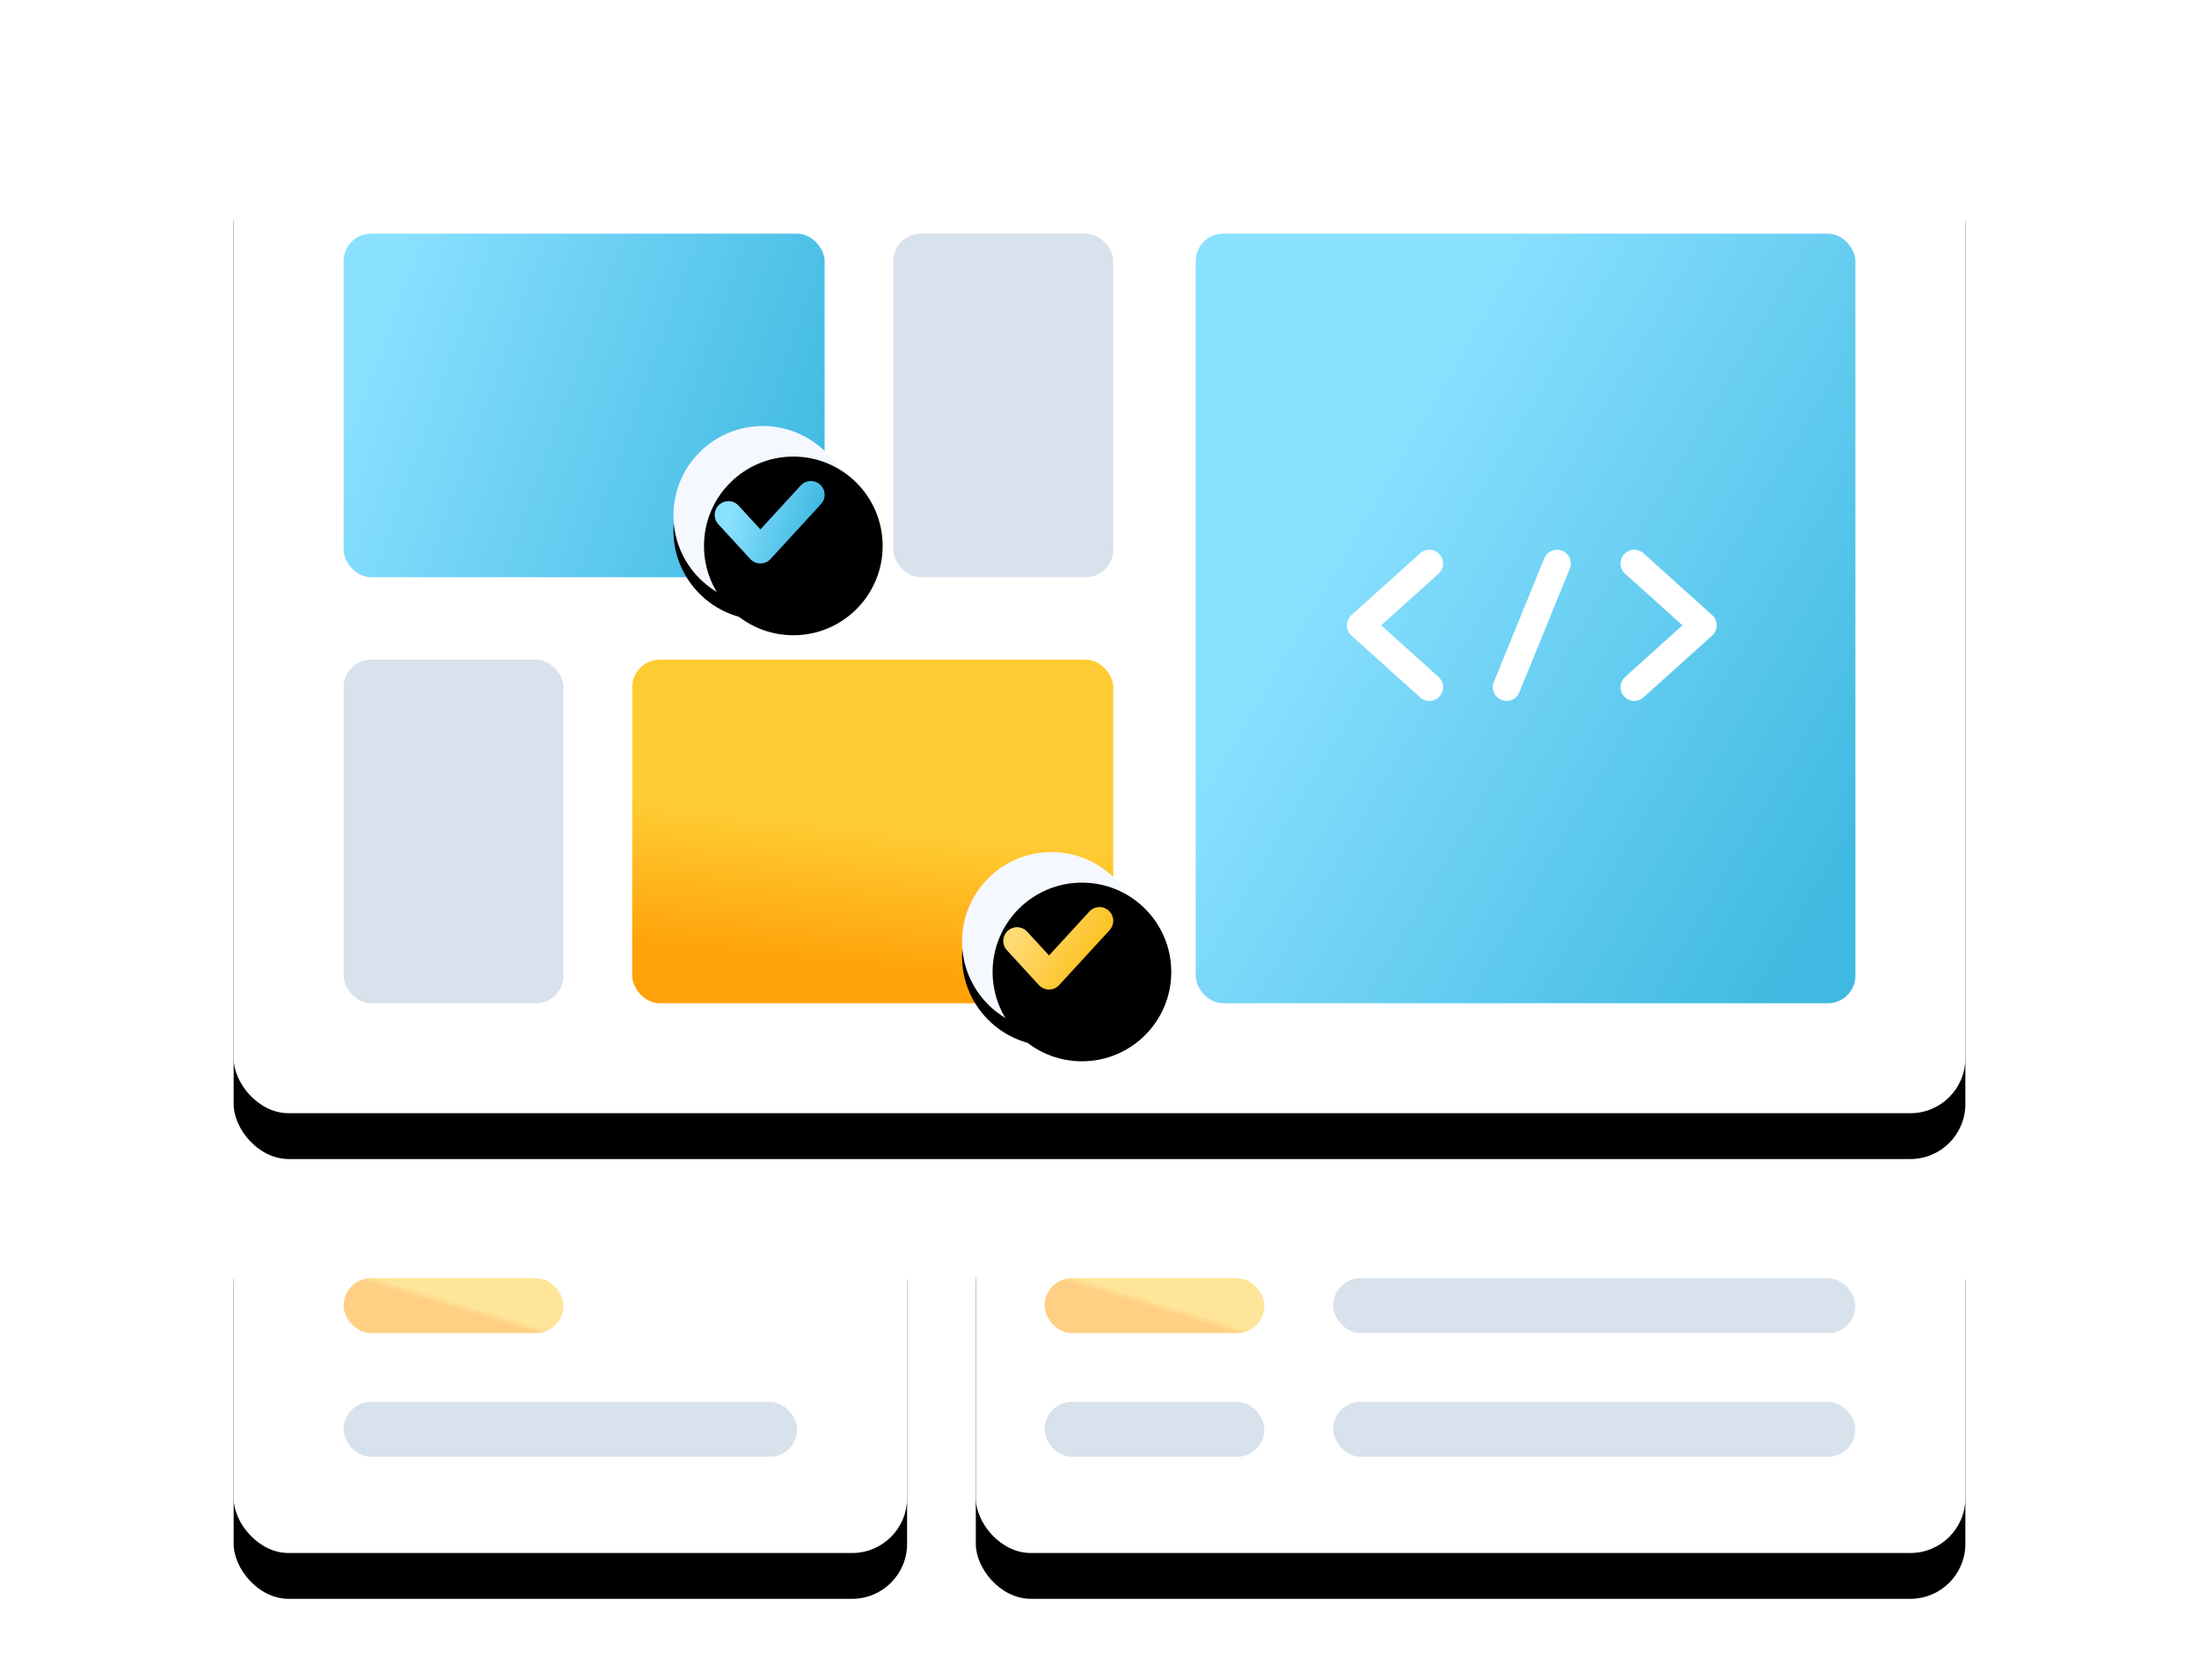
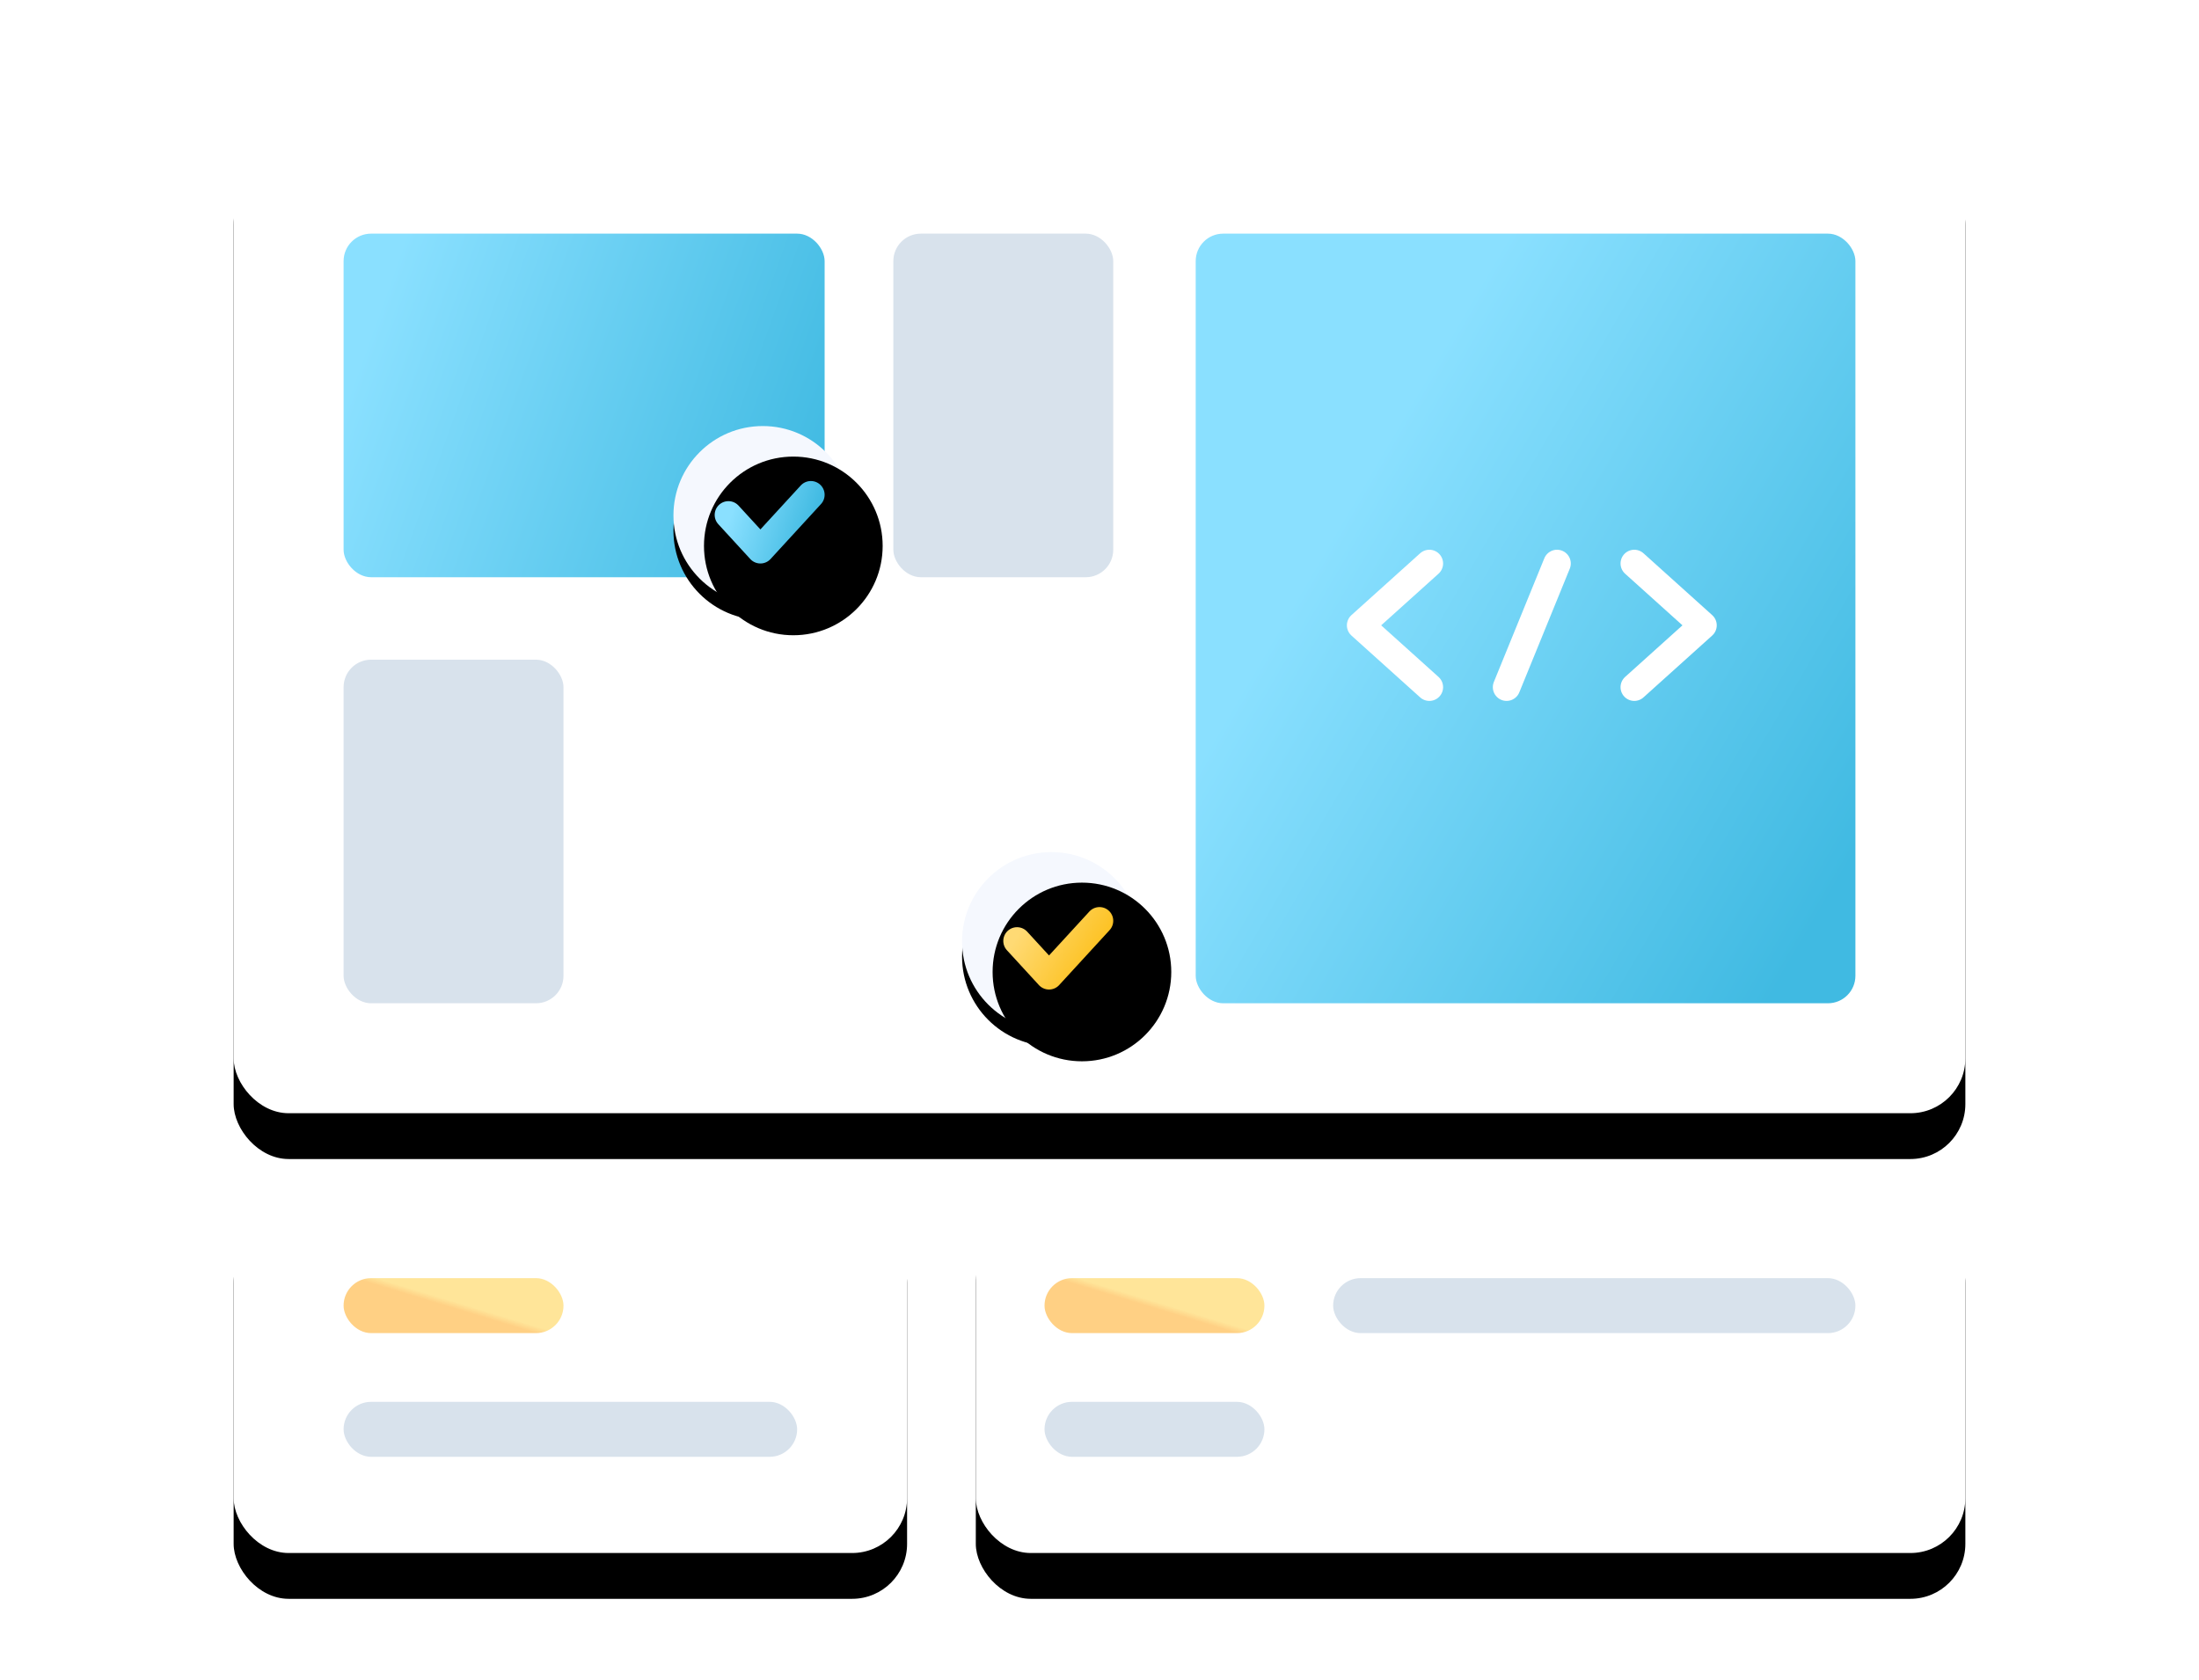
<svg xmlns="http://www.w3.org/2000/svg" xmlns:xlink="http://www.w3.org/1999/xlink" width="144px" height="110px" viewBox="0 0 144 110" version="1.1">
  <title>characteristic/test-img4</title>
  <desc>Created with Sketch.</desc>
  <defs>
    <rect id="path-1" x="15.3" y="8.1" width="113.4" height="64.8" rx="3.6" />
    <filter x="-6.6%" y="-6.9%" width="113.2%" height="123.1%" filterUnits="objectBoundingBox" id="filter-2">
      <feOffset dx="0" dy="3" in="SourceAlpha" result="shadowOffsetOuter1" />
      <feGaussianBlur stdDeviation="2" in="shadowOffsetOuter1" result="shadowBlurOuter1" />
      <feColorMatrix values="0 0 0 0 0.889   0 0 0 0 0.926   0 0 0 0 1  0 0 0 1 0" type="matrix" in="shadowBlurOuter1" />
    </filter>
    <rect id="path-3" x="15.3" y="77.4" width="44.1" height="24.3" rx="3.6" />
    <filter x="-17.0%" y="-18.5%" width="134.0%" height="161.7%" filterUnits="objectBoundingBox" id="filter-4">
      <feOffset dx="0" dy="3" in="SourceAlpha" result="shadowOffsetOuter1" />
      <feGaussianBlur stdDeviation="2" in="shadowOffsetOuter1" result="shadowBlurOuter1" />
      <feColorMatrix values="0 0 0 0 0.889   0 0 0 0 0.926   0 0 0 0 1  0 0 0 1 0" type="matrix" in="shadowBlurOuter1" />
    </filter>
    <linearGradient x1="56.201%" y1="50%" x2="50%" y2="55.122%" id="linearGradient-5">
      <stop stop-color="#FFCB33" offset="0%" />
      <stop stop-color="#FFA109" offset="100%" />
    </linearGradient>
    <rect id="path-6" x="63.9" y="77.4" width="64.8" height="24.3" rx="3.6" />
    <filter x="-11.6%" y="-18.5%" width="123.1%" height="161.7%" filterUnits="objectBoundingBox" id="filter-7">
      <feOffset dx="0" dy="3" in="SourceAlpha" result="shadowOffsetOuter1" />
      <feGaussianBlur stdDeviation="2" in="shadowOffsetOuter1" result="shadowBlurOuter1" />
      <feColorMatrix values="0 0 0 0 0.889   0 0 0 0 0.926   0 0 0 0 1  0 0 0 1 0" type="matrix" in="shadowBlurOuter1" />
    </filter>
    <linearGradient x1="0%" y1="50%" x2="100%" y2="75.51%" id="linearGradient-8">
      <stop stop-color="#8AE0FF" offset="0%" />
      <stop stop-color="#40BAE2" offset="100%" />
    </linearGradient>
    <circle id="path-9" cx="49.95" cy="33.75" r="5.85" />
    <filter x="-29.9%" y="-21.4%" width="159.8%" height="159.8%" filterUnits="objectBoundingBox" id="filter-10">
      <feOffset dx="0" dy="1" in="SourceAlpha" result="shadowOffsetOuter1" />
      <feGaussianBlur stdDeviation="1" in="shadowOffsetOuter1" result="shadowBlurOuter1" />
      <feColorMatrix values="0 0 0 0 0.078   0 0 0 0 0.357   0 0 0 0 0.906  0 0 0 0.2 0" type="matrix" in="shadowBlurOuter1" />
    </filter>
    <filter x="-38.5%" y="-29.9%" width="176.9%" height="176.9%" filterUnits="objectBoundingBox" id="filter-11">
      <feGaussianBlur stdDeviation="1.5" in="SourceAlpha" result="shadowBlurInner1" />
      <feOffset dx="2" dy="2" in="shadowBlurInner1" result="shadowOffsetInner1" />
      <feComposite in="shadowOffsetInner1" in2="SourceAlpha" operator="arithmetic" k2="-1" k3="1" result="shadowInnerInner1" />
      <feColorMatrix values="0 0 0 0 1   0 0 0 0 1   0 0 0 0 1  0 0 0 0.5 0" type="matrix" in="shadowInnerInner1" />
    </filter>
    <linearGradient x1="0%" y1="50%" x2="100%" y2="72.222%" id="linearGradient-12">
      <stop stop-color="#8AE0FF" offset="0%" />
      <stop stop-color="#40BAE2" offset="100%" />
    </linearGradient>
    <linearGradient x1="13.265%" y1="50%" x2="86.735%" y2="100%" id="linearGradient-13">
      <stop stop-color="#8AE0FF" offset="0%" />
      <stop stop-color="#40BAE2" offset="100%" />
    </linearGradient>
    <linearGradient x1="56.201%" y1="50%" x2="50%" y2="91.81%" id="linearGradient-14">
      <stop stop-color="#FFCB33" offset="0%" />
      <stop stop-color="#FFA109" offset="100%" />
    </linearGradient>
    <circle id="path-15" cx="68.85" cy="61.65" r="5.85" />
    <filter x="-29.9%" y="-21.4%" width="159.8%" height="159.8%" filterUnits="objectBoundingBox" id="filter-16">
      <feOffset dx="0" dy="1" in="SourceAlpha" result="shadowOffsetOuter1" />
      <feGaussianBlur stdDeviation="1" in="shadowOffsetOuter1" result="shadowBlurOuter1" />
      <feColorMatrix values="0 0 0 0 1   0 0 0 0 0.733   0 0 0 0 0.137  0 0 0 0.199 0" type="matrix" in="shadowBlurOuter1" />
    </filter>
    <filter x="-38.5%" y="-29.9%" width="176.9%" height="176.9%" filterUnits="objectBoundingBox" id="filter-17">
      <feGaussianBlur stdDeviation="1.5" in="SourceAlpha" result="shadowBlurInner1" />
      <feOffset dx="2" dy="2" in="shadowBlurInner1" result="shadowOffsetInner1" />
      <feComposite in="shadowOffsetInner1" in2="SourceAlpha" operator="arithmetic" k2="-1" k3="1" result="shadowInnerInner1" />
      <feColorMatrix values="0 0 0 0 1   0 0 0 0 1   0 0 0 0 1  0 0 0 0.5 0" type="matrix" in="shadowInnerInner1" />
    </filter>
    <linearGradient x1="0%" y1="27.778%" x2="112.753%" y2="75.283%" id="linearGradient-18">
      <stop stop-color="#FFDA74" offset="0%" />
      <stop stop-color="#FCBD12" offset="100%" />
    </linearGradient>
  </defs>
  <g id="融合中台" stroke="none" stroke-width="1" fill="none" fill-rule="evenodd">
    <g id="能效中台补充" transform="translate(-1061, -2074)">
      <g id="characteristic/test-img4" transform="translate(1061, 2074)">
        <rect id="矩形备份-91" fill="#FFFFFF" opacity="0.01" x="0" y="0" width="144" height="109.8" />
        <g id="矩形">
          <use fill="black" fill-opacity="1" filter="url(#filter-2)" xlink:href="#path-1" />
          <use fill="#FFFFFF" fill-rule="evenodd" xlink:href="#path-1" />
        </g>
        <g id="矩形备份-108">
          <use fill="black" fill-opacity="1" filter="url(#filter-4)" xlink:href="#path-3" />
          <use fill="#FFFFFF" fill-rule="evenodd" xlink:href="#path-3" />
        </g>
        <rect id="矩形备份-103" fill="#D8E2EC" x="22.5" y="91.8" width="29.7" height="3.6" rx="1.8" />
        <rect id="矩形备份-104" fill="url(#linearGradient-5)" opacity="0.5" x="22.5" y="83.7" width="14.4" height="3.6" rx="1.8" />
        <g id="矩形备份-109">
          <use fill="black" fill-opacity="1" filter="url(#filter-7)" xlink:href="#path-6" />
          <use fill="#FFFFFF" fill-rule="evenodd" xlink:href="#path-6" />
        </g>
        <rect id="矩形备份-115" fill="#D8E2EC" x="87.3" y="83.7" width="34.2" height="3.6" rx="1.8" />
-         <rect id="矩形备份-116" fill="#D8E2EC" x="87.3" y="91.8" width="34.2" height="3.6" rx="1.8" />
        <rect id="矩形备份-114" fill-opacity="0.5" fill="url(#linearGradient-5)" x="68.4" y="83.7" width="14.4" height="3.6" rx="1.8" />
        <rect id="矩形备份-117" fill="#D8E2EC" x="68.4" y="91.8" width="14.4" height="3.6" rx="1.8" />
        <rect id="矩形" fill="url(#linearGradient-8)" x="22.5" y="15.3" width="31.5" height="22.5" rx="1.8" />
        <g id="椭圆形备份-21">
          <use fill="black" fill-opacity="1" filter="url(#filter-10)" xlink:href="#path-9" />
          <use fill="#F5F8FE" fill-rule="evenodd" xlink:href="#path-9" />
          <use fill="black" fill-opacity="1" filter="url(#filter-11)" xlink:href="#path-9" />
        </g>
        <polyline id="路径-23" stroke="url(#linearGradient-12)" stroke-width="1.8" stroke-linecap="round" stroke-linejoin="round" points="47.7 33.718 49.795 36 53.1 32.4" />
        <rect id="矩形备份-118" fill="#D8E2EC" x="58.5" y="15.3" width="14.4" height="22.5" rx="1.8" />
        <rect id="矩形备份-120" fill="url(#linearGradient-13)" x="78.3" y="15.3" width="43.2" height="50.4" rx="1.8" />
        <rect id="矩形备份-113" fill="#D8E2EC" x="22.5" y="43.2" width="14.4" height="22.5" rx="1.8" />
-         <rect id="矩形备份-119" fill="url(#linearGradient-14)" x="41.4" y="43.2" width="31.5" height="22.5" rx="1.8" />
        <g id="椭圆形备份-21">
          <use fill="black" fill-opacity="1" filter="url(#filter-16)" xlink:href="#path-15" />
          <use fill="#F5F8FE" fill-rule="evenodd" xlink:href="#path-15" />
          <use fill="black" fill-opacity="1" filter="url(#filter-17)" xlink:href="#path-15" />
        </g>
        <polyline id="路径-23" stroke="url(#linearGradient-18)" stroke-width="1.8" stroke-linecap="round" stroke-linejoin="round" points="66.6 61.618 68.695 63.9 72 60.3" />
        <g id="编组-41" transform="translate(89.1, 36.9)" stroke="#FFFFFF" stroke-linecap="round" stroke-width="1.8">
          <polyline id="路径-37" stroke-linejoin="round" points="4.5 0 0 4.05 4.5 8.1" />
          <polyline id="路径-37备份" stroke-linejoin="round" transform="translate(20.17, 4.05) scale(-1, 1) translate(-20.17, -4.05) " points="22.42 0 17.92 4.05 22.42 8.1" />
          <path d="M9.557,8.1 L12.862,0" id="路径-38" />
        </g>
      </g>
    </g>
  </g>
</svg>